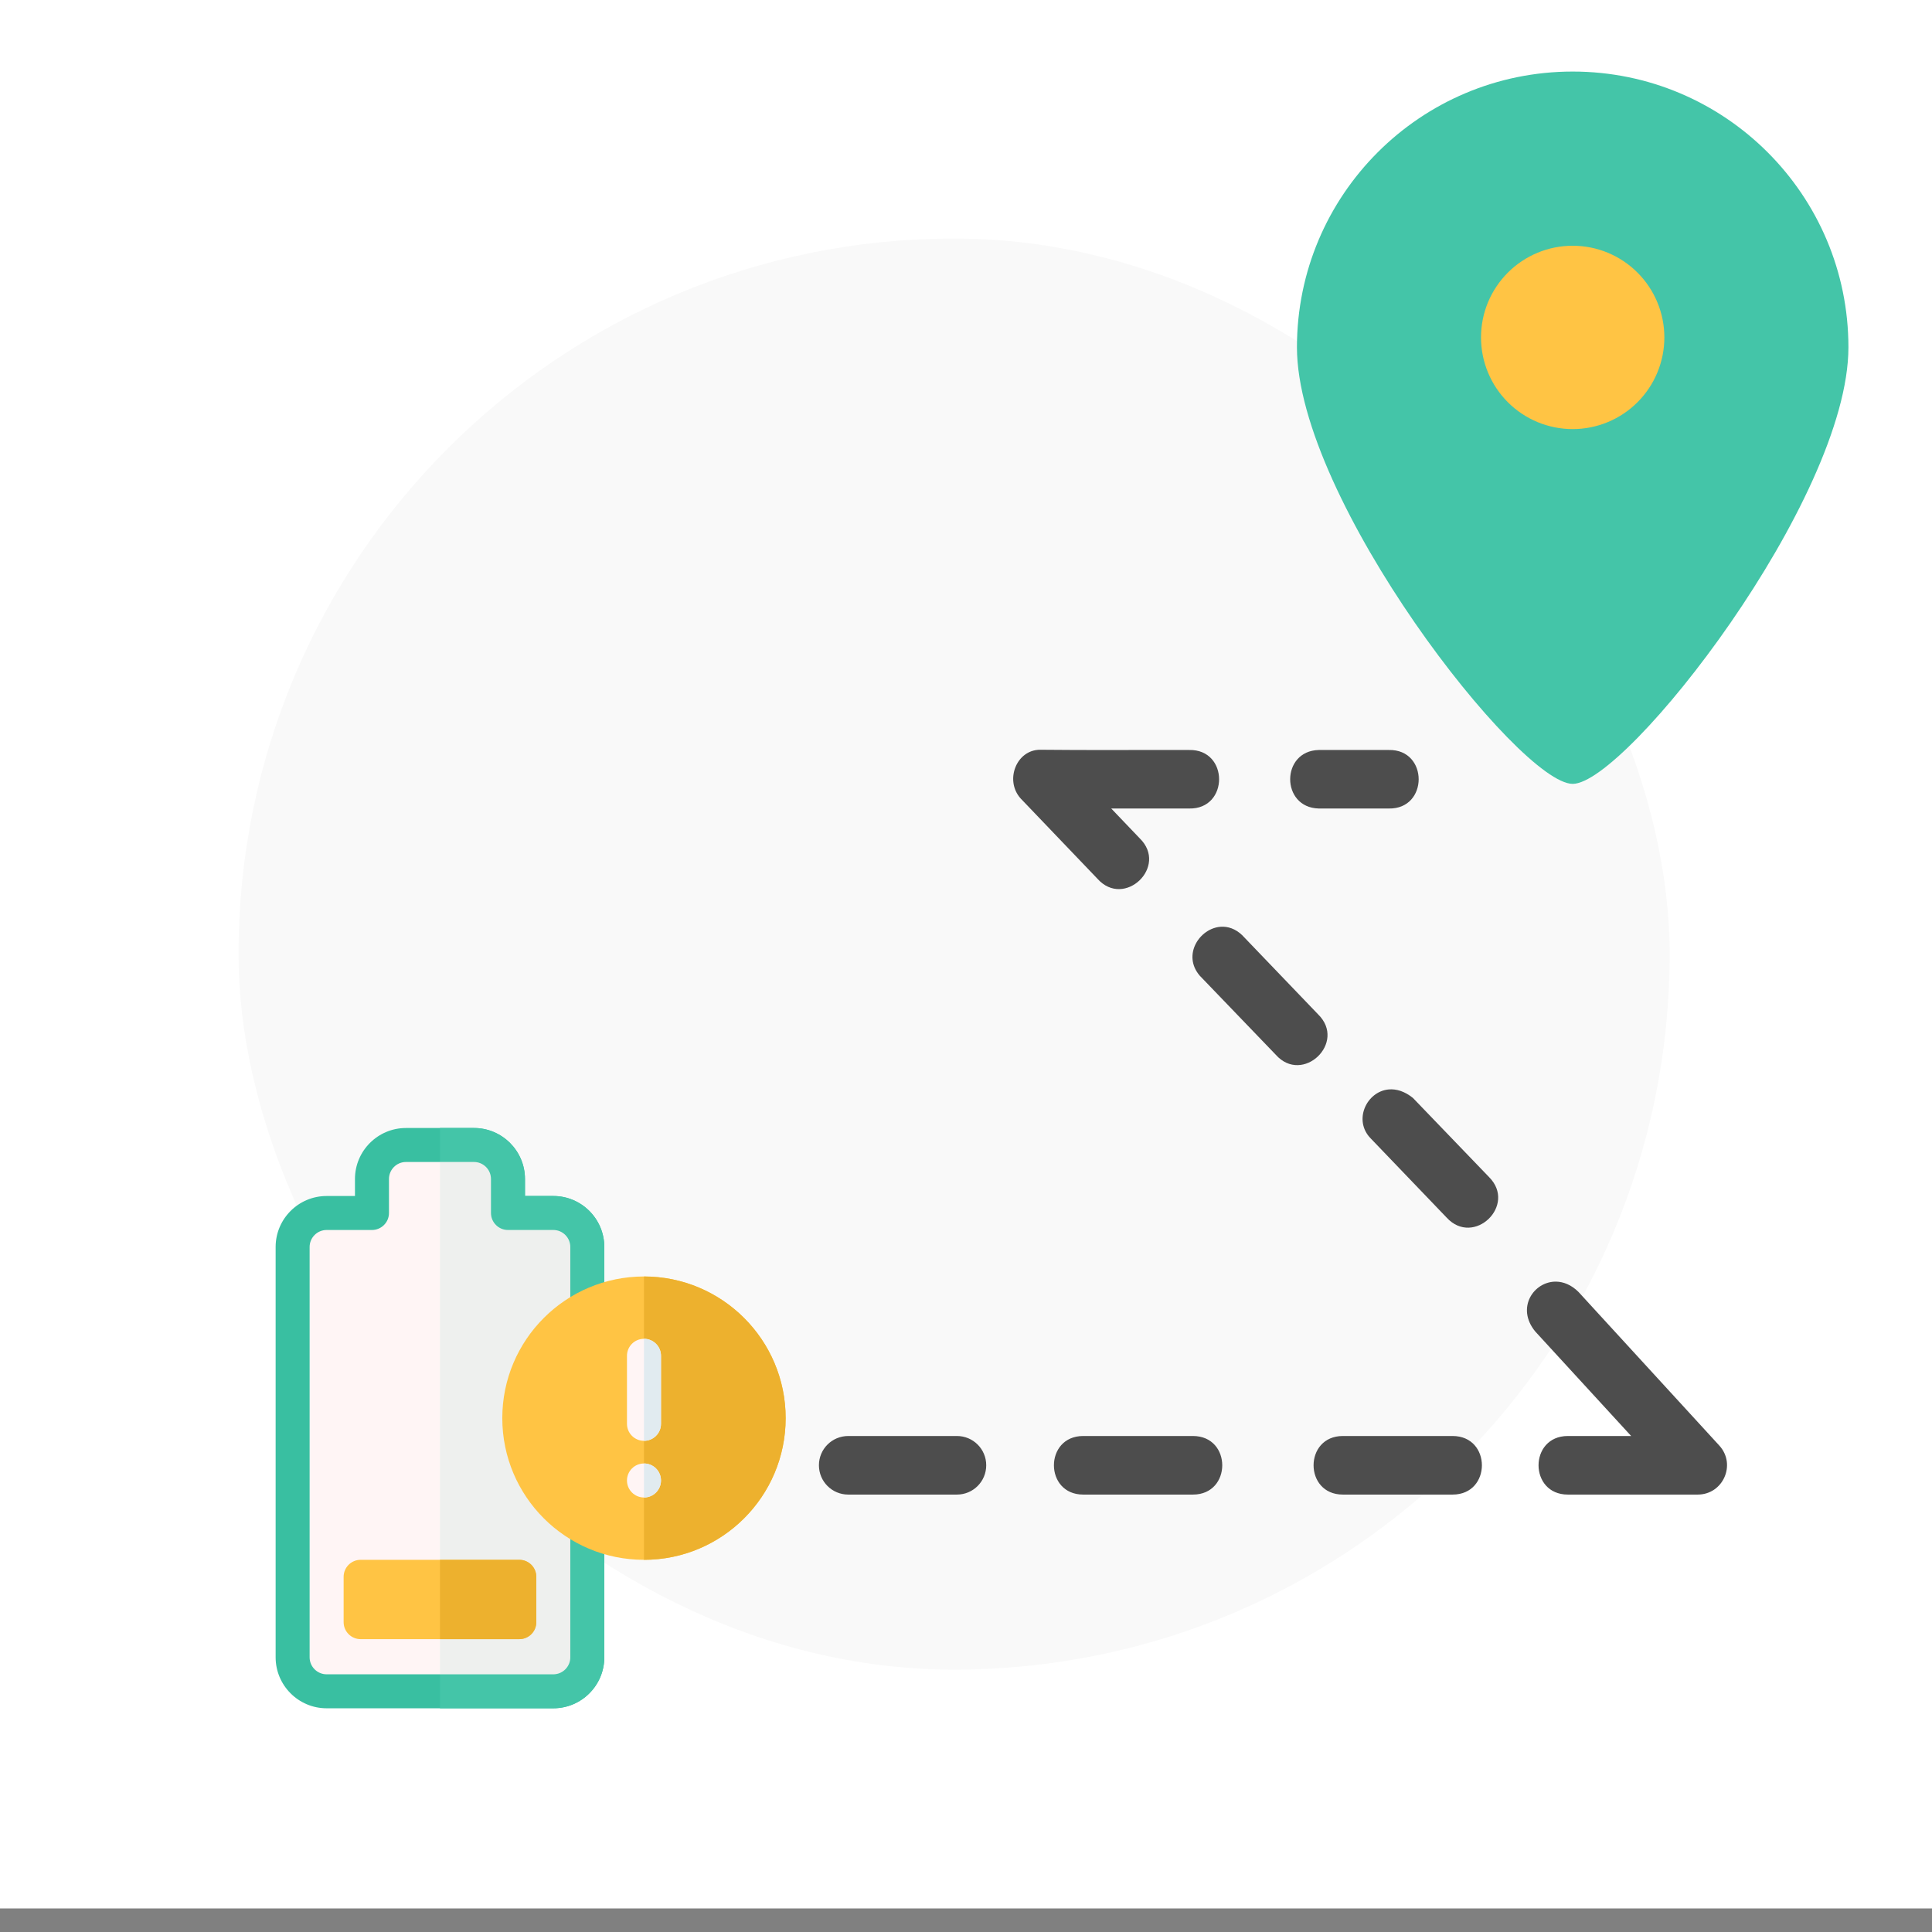
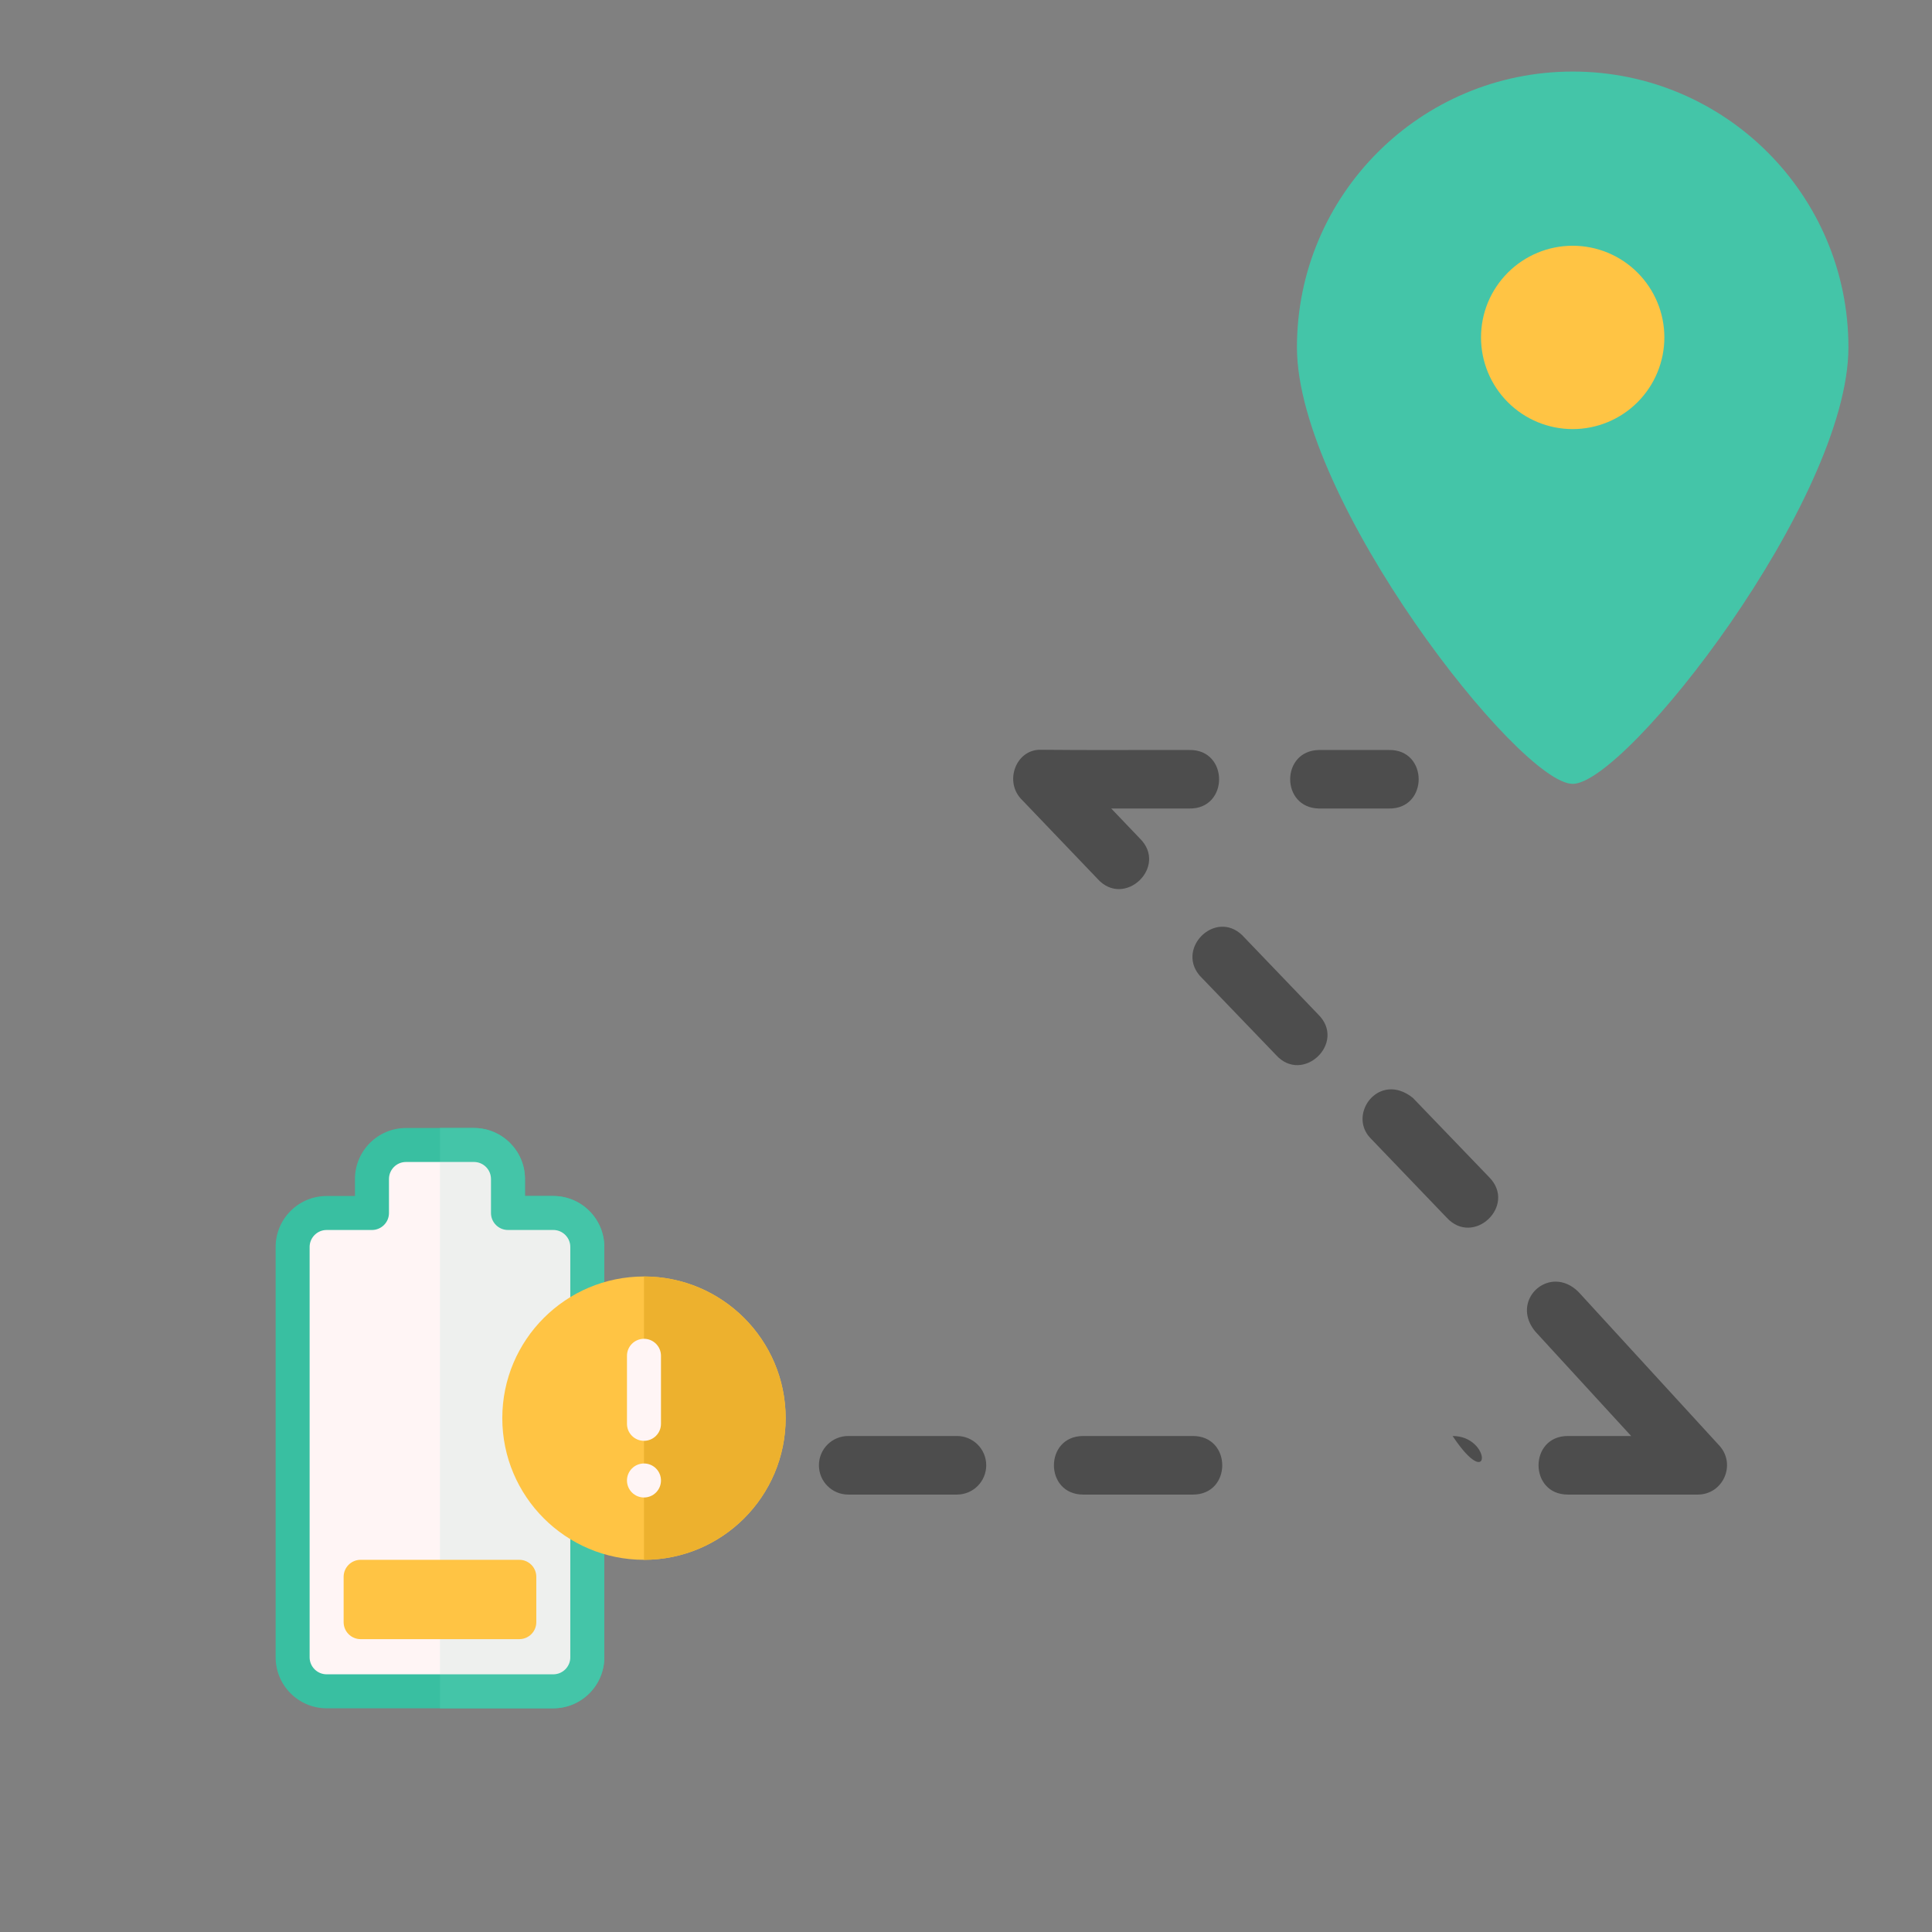
<svg xmlns="http://www.w3.org/2000/svg" width="81" height="81" viewBox="0 0 81 81" fill="none">
  <rect x="0" y="0" width="81" height="81" fill="#808080" stroke="none" />
-   <rect width="81" height="80.012" fill="white" />
-   <rect x="10" y="10" width="60" height="60" rx="30" fill="#F9F9F9" />
-   <path d="M43.608 31.434C42.612 31.434 42.114 32.713 42.786 33.471C43.855 34.59 44.936 35.718 46.009 36.84C47.136 38.107 48.996 36.329 47.782 35.146L46.589 33.897H49.857C51.529 33.933 51.529 31.407 49.857 31.444C47.792 31.438 45.647 31.456 43.608 31.434ZM55.292 31.444C53.691 31.478 53.691 33.863 55.292 33.897H58.225C59.896 33.933 59.896 31.407 58.225 31.444H55.292ZM51.185 38.855C50.294 38.911 49.555 40.038 50.3 40.906L53.487 44.22C54.612 45.486 56.473 43.713 55.263 42.528L52.076 39.205C51.795 38.937 51.481 38.836 51.185 38.855ZM58.227 45.675C57.298 45.754 56.723 46.966 57.465 47.726L60.652 51.049C61.785 52.283 63.612 50.533 62.428 49.348L59.238 46.032C58.886 45.748 58.537 45.648 58.227 45.675ZM65.236 53.733C64.303 53.722 63.55 54.833 64.366 55.823L68.387 60.205H65.732C64.095 60.205 64.095 62.661 65.732 62.661H71.176C72.244 62.662 72.803 61.393 72.082 60.605L66.178 54.164C65.878 53.866 65.547 53.737 65.236 53.733ZM35.564 60.205C34.883 60.205 34.334 60.752 34.334 61.432C34.334 62.112 34.883 62.661 35.564 62.661H40.119C40.799 62.661 41.348 62.112 41.348 61.432C41.348 60.752 40.799 60.205 40.119 60.205H35.564ZM45.414 60.205C43.777 60.205 43.777 62.661 45.414 62.661H50.015C51.653 62.661 51.653 60.205 50.015 60.205H45.414ZM56.3 60.205C54.663 60.205 54.663 62.661 56.3 62.661H60.901C62.539 62.661 62.539 60.205 60.901 60.205H56.3Z" fill="#4D4D4D" />
+   <path d="M43.608 31.434C42.612 31.434 42.114 32.713 42.786 33.471C43.855 34.59 44.936 35.718 46.009 36.84C47.136 38.107 48.996 36.329 47.782 35.146L46.589 33.897H49.857C51.529 33.933 51.529 31.407 49.857 31.444C47.792 31.438 45.647 31.456 43.608 31.434ZM55.292 31.444C53.691 31.478 53.691 33.863 55.292 33.897H58.225C59.896 33.933 59.896 31.407 58.225 31.444H55.292ZM51.185 38.855C50.294 38.911 49.555 40.038 50.3 40.906L53.487 44.22C54.612 45.486 56.473 43.713 55.263 42.528L52.076 39.205C51.795 38.937 51.481 38.836 51.185 38.855ZM58.227 45.675C57.298 45.754 56.723 46.966 57.465 47.726L60.652 51.049C61.785 52.283 63.612 50.533 62.428 49.348L59.238 46.032C58.886 45.748 58.537 45.648 58.227 45.675ZM65.236 53.733C64.303 53.722 63.55 54.833 64.366 55.823L68.387 60.205H65.732C64.095 60.205 64.095 62.661 65.732 62.661H71.176C72.244 62.662 72.803 61.393 72.082 60.605L66.178 54.164C65.878 53.866 65.547 53.737 65.236 53.733ZM35.564 60.205C34.883 60.205 34.334 60.752 34.334 61.432C34.334 62.112 34.883 62.661 35.564 62.661H40.119C40.799 62.661 41.348 62.112 41.348 61.432C41.348 60.752 40.799 60.205 40.119 60.205H35.564ZM45.414 60.205C43.777 60.205 43.777 62.661 45.414 62.661H50.015C51.653 62.661 51.653 60.205 50.015 60.205H45.414ZM56.3 60.205H60.901C62.539 62.661 62.539 60.205 60.901 60.205H56.3Z" fill="#4D4D4D" />
  <g clip-path="url(#clip0_23_220)">
    <path d="M23.198 71.621H13.694C12.515 71.621 11.556 70.662 11.556 69.483V52.281C11.556 51.102 12.515 50.143 13.694 50.143H14.882V49.43C14.882 48.251 15.841 47.292 17.02 47.292H19.872C21.05 47.292 22.01 48.251 22.01 49.43V50.143H23.198C24.377 50.143 25.336 51.102 25.336 52.281V69.483C25.336 70.662 24.377 71.621 23.198 71.621Z" fill="#39BFA1" />
    <path d="M23.198 50.143H22.01V49.43C22.01 48.251 21.05 47.292 19.871 47.292H18.446V71.621H23.198C24.377 71.621 25.336 70.662 25.336 69.483V52.281C25.336 51.102 24.377 50.143 23.198 50.143Z" fill="#44C5A8" />
    <path d="M13.694 51.568C13.301 51.568 12.981 51.888 12.981 52.281V69.483C12.981 69.876 13.301 70.196 13.694 70.196H23.198C23.591 70.196 23.91 69.876 23.91 69.483V52.281C23.91 51.888 23.591 51.568 23.198 51.568H21.297C20.903 51.568 20.584 51.249 20.584 50.855V49.43C20.584 49.037 20.265 48.717 19.871 48.717H17.02C16.627 48.717 16.308 49.037 16.308 49.43V50.855C16.308 51.249 15.988 51.568 15.595 51.568H13.694Z" fill="#FFF5F5" />
    <path d="M23.198 51.568H21.297C20.903 51.568 20.584 51.249 20.584 50.855V49.43C20.584 49.037 20.264 48.717 19.871 48.717H18.446V70.196H23.198C23.591 70.196 23.91 69.876 23.91 69.483V52.281C23.91 51.888 23.591 51.568 23.198 51.568Z" fill="#44C5A8" fill-opacity="0.09" />
    <path d="M26.999 65.396C30.28 65.396 32.939 62.737 32.939 59.456C32.939 56.176 30.28 53.517 26.999 53.517C23.719 53.517 21.059 56.176 21.059 59.456C21.059 62.737 23.719 65.396 26.999 65.396Z" fill="#FFC444" />
    <path d="M26.999 53.517V65.396C30.274 65.396 32.939 62.732 32.939 59.456C32.939 56.181 30.274 53.517 26.999 53.517Z" fill="#EDB12E" />
    <path d="M21.772 68.722H15.12C14.726 68.722 14.407 68.403 14.407 68.01V66.109C14.407 65.715 14.726 65.396 15.12 65.396H21.772C22.166 65.396 22.485 65.715 22.485 66.109V68.01C22.485 68.403 22.166 68.722 21.772 68.722Z" fill="#FFC444" />
-     <path d="M21.772 65.396H18.446V68.722H21.772C22.166 68.722 22.485 68.403 22.485 68.01V66.109C22.485 65.715 22.166 65.396 21.772 65.396Z" fill="#EDB12E" />
    <path d="M26.999 60.407C26.605 60.407 26.286 60.088 26.286 59.694V56.843C26.286 56.449 26.605 56.13 26.999 56.13C27.393 56.13 27.712 56.449 27.712 56.843V59.694C27.712 60.088 27.393 60.407 26.999 60.407Z" fill="#FFF5F5" />
-     <path d="M26.999 56.13V60.407C27.393 60.407 27.712 60.088 27.712 59.694V56.843C27.712 56.449 27.393 56.13 26.999 56.13Z" fill="#E1EBF0" />
    <path d="M26.999 62.783C27.393 62.783 27.712 62.464 27.712 62.07C27.712 61.676 27.393 61.357 26.999 61.357C26.605 61.357 26.286 61.676 26.286 62.07C26.286 62.464 26.605 62.783 26.999 62.783Z" fill="#FFF5F5" />
-     <path d="M26.999 61.357V62.783C27.393 62.783 27.712 62.464 27.712 62.07C27.712 61.676 27.393 61.357 26.999 61.357Z" fill="#E1EBF0" />
  </g>
  <path d="M77.496 14.56C77.496 20.945 68.176 32.864 65.936 32.864C63.695 32.864 54.375 20.945 54.375 14.56C54.375 8.176 59.551 3 65.936 3C72.32 3 77.496 8.176 77.496 14.56Z" fill="#44C5A8" />
  <path d="M69.779 14.146C69.779 15.166 69.374 16.143 68.653 16.864C67.932 17.585 66.955 17.99 65.935 17.99C64.916 17.99 63.938 17.585 63.218 16.864C62.497 16.143 62.092 15.166 62.092 14.146C62.092 13.642 62.191 13.142 62.384 12.675C62.578 12.209 62.861 11.786 63.218 11.429C63.575 11.072 63.998 10.789 64.465 10.595C64.931 10.402 65.431 10.303 65.935 10.303C66.44 10.303 66.94 10.402 67.406 10.595C67.873 10.789 68.296 11.072 68.653 11.429C69.01 11.786 69.293 12.209 69.486 12.675C69.68 13.142 69.779 13.642 69.779 14.146V14.146Z" fill="#FFC444" />
  <defs>
    <clipPath id="clip0_23_220">
      <rect width="24.33" height="24.33" fill="white" transform="translate(10.082 47.292)" />
    </clipPath>
  </defs>
</svg>